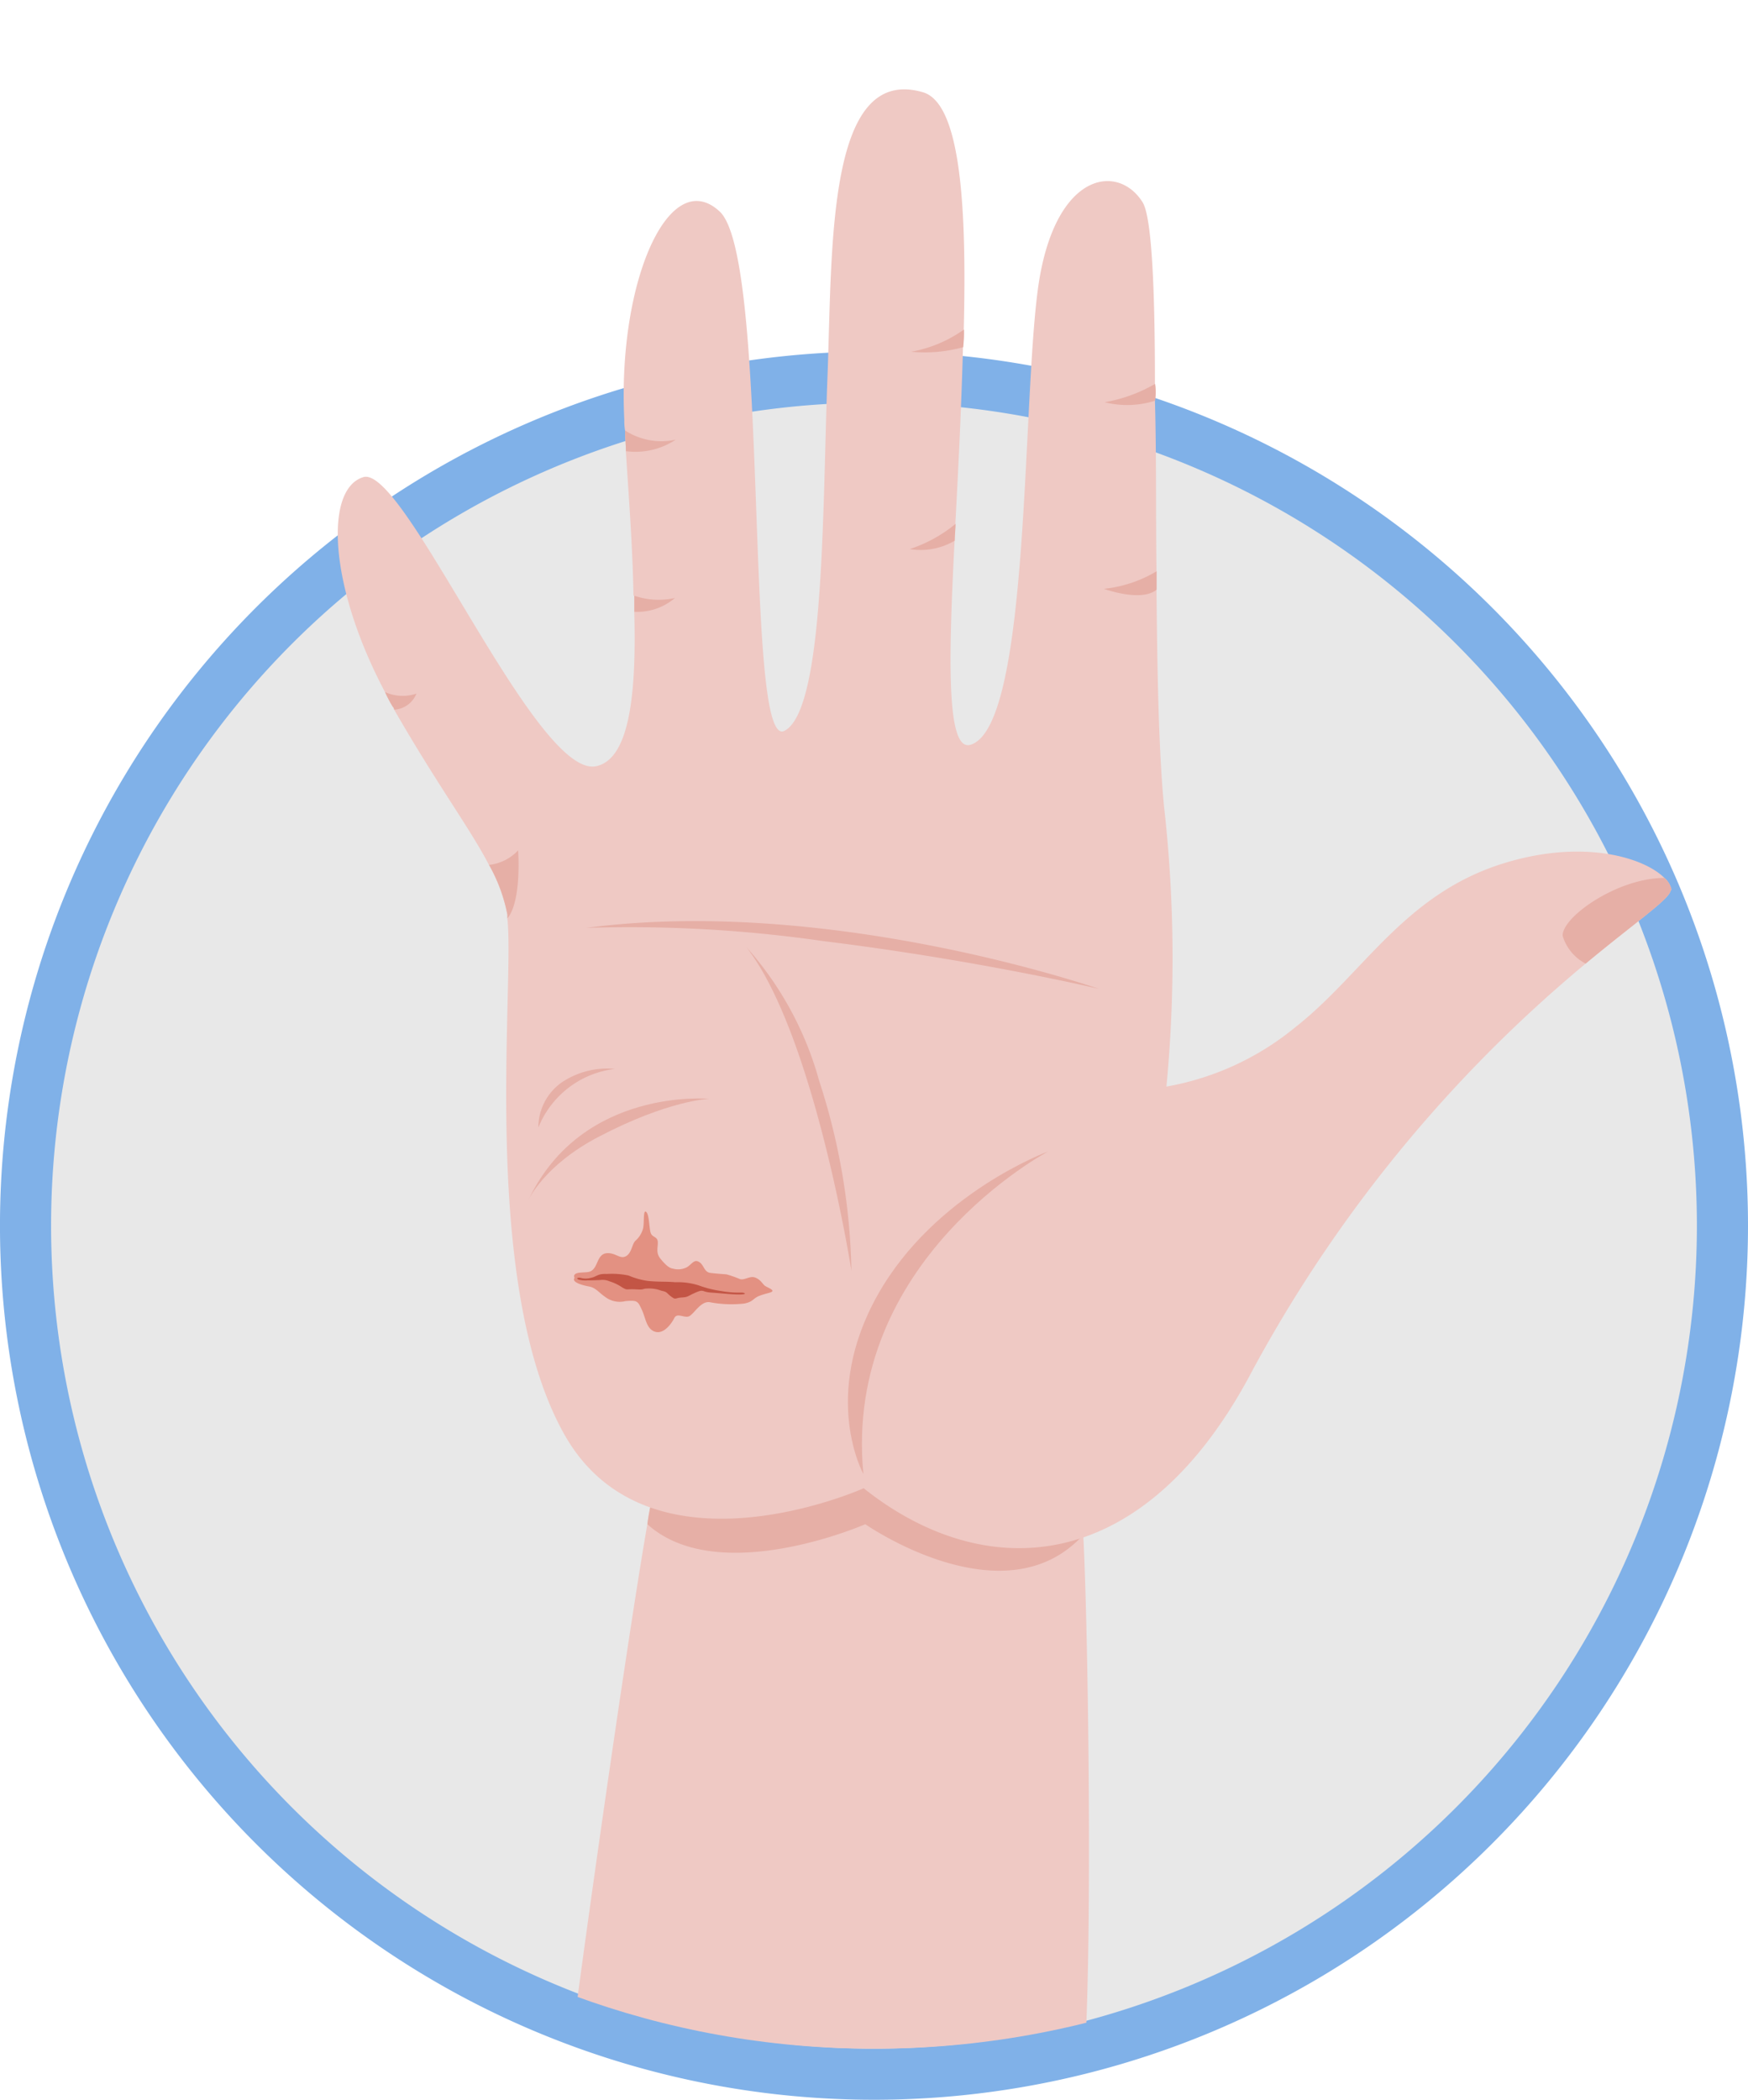
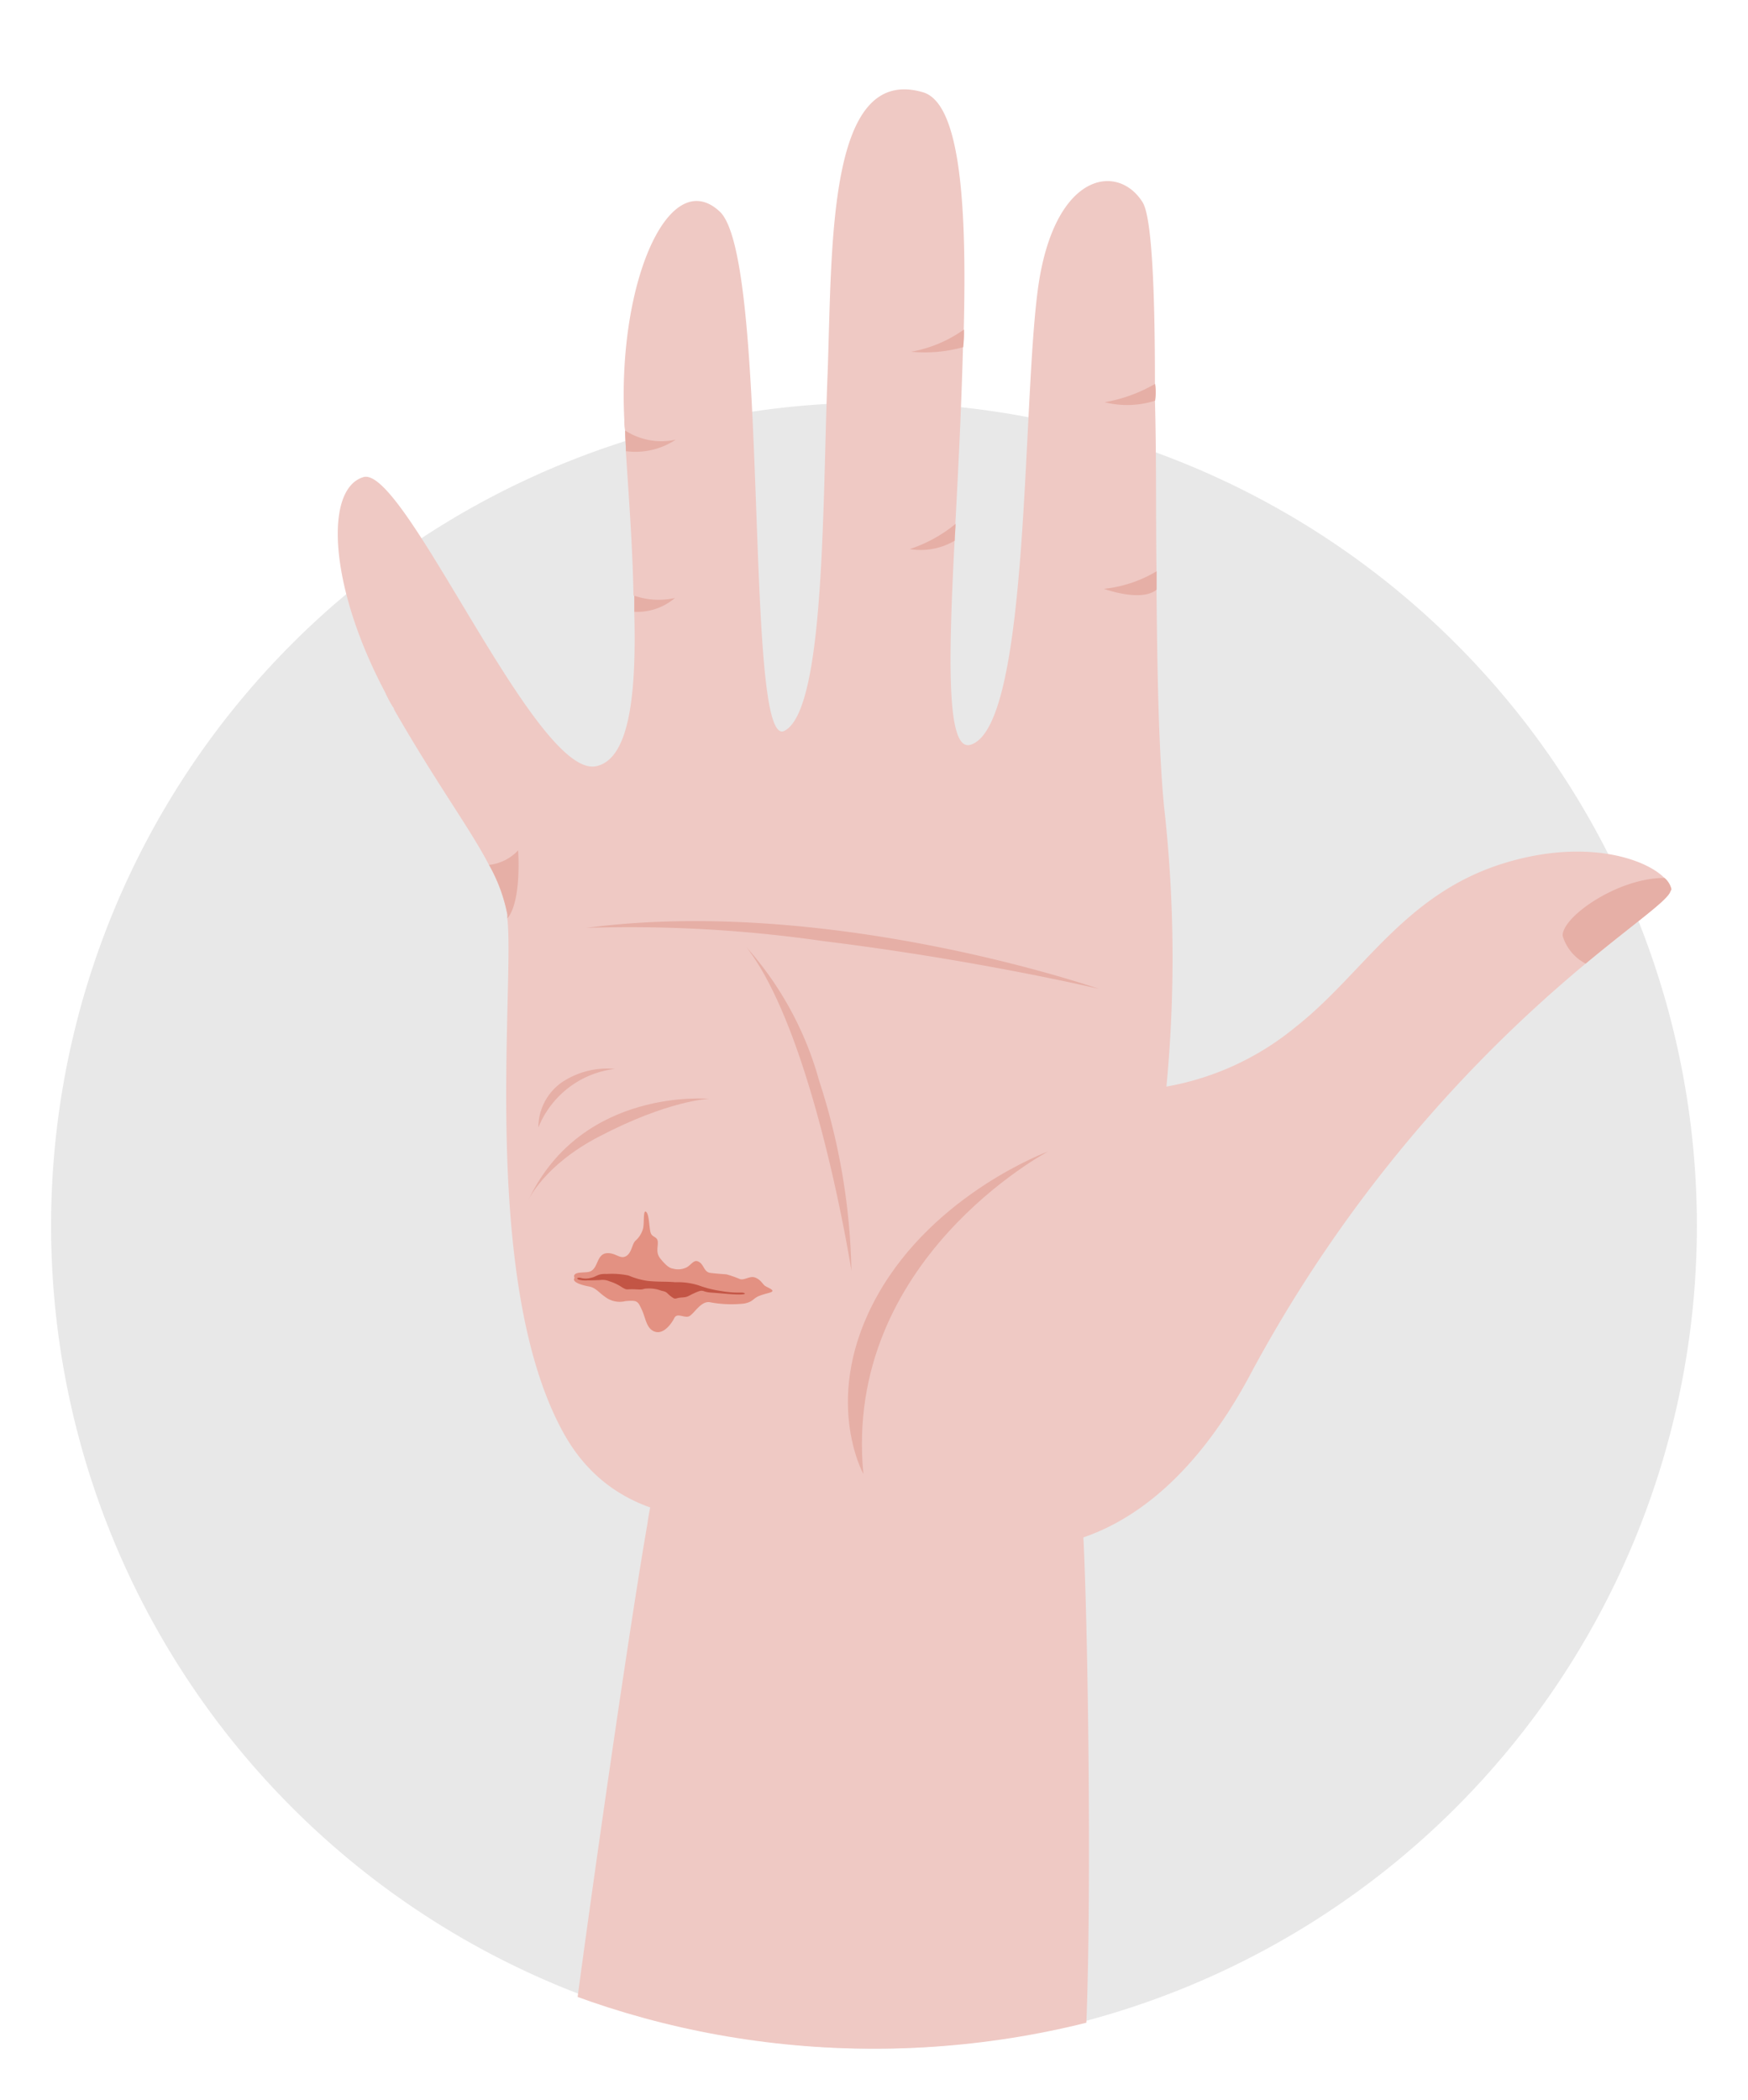
<svg xmlns="http://www.w3.org/2000/svg" width="112.453" height="135.067" viewBox="0 0 112.453 135.067">
  <defs>
    <clipPath id="clip-path">
      <path id="Path_1198" data-name="Path 1198" d="M896.508,7094.464V7181.7h.3c2.791,25.034,25.293,44.545,52.641,44.545s49.85-19.511,52.644-44.545h.294v-87.234Z" fill="none" />
    </clipPath>
    <clipPath id="clip-path-2">
      <rect id="Rectangle_102" data-name="Rectangle 102" width="12.773" height="7.755" transform="translate(930.132 7172.389)" fill="none" />
    </clipPath>
  </defs>
  <g id="Group_535" data-name="Group 535" transform="translate(-893.22 -7094.464)">
-     <path id="Path_1177" data-name="Path 1177" d="M1005.673,7173.3a56.227,56.227,0,1,1-56.227-56.226,56.227,56.227,0,0,1,56.227,56.226" fill="#80b1e8" />
    <path id="Path_1178" data-name="Path 1178" d="M1002.385,7173.3a52.939,52.939,0,1,1-52.938-52.938,52.939,52.939,0,0,1,52.938,52.938" fill="#e8e8e8" />
    <g id="Group_534" data-name="Group 534">
      <g id="Group_533" data-name="Group 533" clip-path="url(#clip-path)">
        <path id="Path_1179" data-name="Path 1179" d="M962.612,7229.549c-1.082,2.166-32.764-1.82-32.617-3.542.246-2.557,3.493-25.63,4.871-33.5a16.469,16.469,0,0,1,.541-2.508v-.1c.2-.492,3.542-.639,7.872-.639,7.969.1,19.136.984,19.48,2.164a15.393,15.393,0,0,1,.149,1.771c.393,7.38.688,34.437-.3,36.355" fill="#efc9c4" />
-         <path id="Path_1180" data-name="Path 1180" d="M962.907,7193.194c-5.067,5.559-14.02-.688-14.02-.688s-9.446,4.132-14.021,0a16.413,16.413,0,0,1,.541-2.51,71.791,71.791,0,0,1,7.871-.737c7.97.1,19.137.983,19.482,2.164a15.629,15.629,0,0,1,.147,1.771" fill="#e6afa6" />
        <path id="Path_1181" data-name="Path 1181" d="M1000.738,7151.624a.185.185,0,0,1-.048.148c-.148.589-2.264,2.017-5.461,4.674a89.039,89.039,0,0,0-21.7,26.663c-7.085,13.036-17.219,13.087-24.746,7.084,0,0-14.02,6.3-19.383-3.689-5.313-9.79-3.05-28.829-3.542-32.961v-.246a10.53,10.53,0,0,0-1.181-3.2c-1.23-2.361-3.3-5.116-6.1-9.987a.371.371,0,0,0-.1-.2,8.331,8.331,0,0,1-.492-.935c-3.641-6.888-3.887-13.086-1.378-13.824,2.656-.738,11.069,19.383,14.956,18.6,2.164-.443,2.607-4.674,2.46-9.938v-1.033h-.05c-.049-3-.295-6.3-.492-9.3,0-.442-.049-.885-.049-1.328a3.5,3.5,0,0,1-.049-.689c-.443-8.9,2.9-16.431,6.149-13.381,3.247,3.1,1.526,34.584,4.133,33.4,2.656-1.279,2.46-14.759,2.8-23.072.295-8.315,0-19.827,6.149-18.006,2.411.738,2.8,7.379,2.608,15.2v.049a8.212,8.212,0,0,1-.05,1.132c-.1,3.739-.294,7.723-.492,11.364,0,.344-.048.738-.048,1.082-.394,7.625-.542,13.627,1.032,13.136,3.985-1.231,3.247-23.664,4.477-30.256,1.23-6.641,5.067-7.084,6.593-4.624.59.984.786,5.657.786,11.61v.049a3.922,3.922,0,0,1,0,1.082c.1,3.444.05,7.232.1,10.97v1.182c.049,5.411.147,10.527.492,14.02a87.073,87.073,0,0,1,.147,17.957,17.963,17.963,0,0,0,8.314-3.837c4.329-3.4,6.937-8.462,13.234-10.479,5.264-1.673,9.2-.394,10.479.885a1.359,1.359,0,0,1,.442.689" fill="#efc9c4" />
        <path id="Path_1182" data-name="Path 1182" d="M930.93,7154.149c15.758-2.076,32.976,3.92,32.976,3.92s-7.763-1.845-17.756-3.075a87.051,87.051,0,0,0-15.22-.845" fill="#e6afa6" />
        <path id="Path_1183" data-name="Path 1183" d="M948.764,7189.277c-1.332-13.785,11.889-20.749,11.889-20.749s-7.278,2.664-10.967,9.224-.922,11.525-.922,11.525" fill="#e6afa6" />
        <path id="Path_1184" data-name="Path 1184" d="M941.231,7155.378c4.381,5.611,6.764,20.831,6.764,20.831a41.812,41.812,0,0,0-2.075-12.221,21.5,21.5,0,0,0-4.689-8.61" fill="#e6afa6" />
        <path id="Path_1185" data-name="Path 1185" d="M927.241,7171.6c3.459-7.225,11.607-6.456,11.607-6.456s-2.614.077-7.149,2.459c-3.457,1.817-4.458,4-4.458,4" fill="#e6afa6" />
        <path id="Path_1186" data-name="Path 1186" d="M927.855,7166.985a6.086,6.086,0,0,1,4.92-3.766,5.243,5.243,0,0,0-3.382.845,3.538,3.538,0,0,0-1.538,2.921" fill="#e6afa6" />
-         <path id="Path_1187" data-name="Path 1187" d="M920.009,7139.079a1.635,1.635,0,0,1-1.427,1.034.376.376,0,0,0-.1-.2,8.311,8.311,0,0,1-.492-.934,2.75,2.75,0,0,0,2.017.1" fill="#e6afa6" />
        <path id="Path_1188" data-name="Path 1188" d="M925.863,7153.542v-.245a10.539,10.539,0,0,0-1.181-3.2,2.993,2.993,0,0,0,1.869-.935s.246,3.247-.688,4.378" fill="#e6afa6" />
        <path id="Path_1189" data-name="Path 1189" d="M936.686,7122.747a4.665,4.665,0,0,1-3.2.737c0-.442-.05-.885-.05-1.328a4.312,4.312,0,0,0,3.247.591" fill="#e6afa6" />
        <path id="Path_1190" data-name="Path 1190" d="M936.637,7132.93a3.709,3.709,0,0,1-2.608.885v-1.032a4.827,4.827,0,0,0,2.608.147" fill="#e6afa6" />
        <path id="Path_1191" data-name="Path 1191" d="M955.233,7115.662a8.384,8.384,0,0,1-.049,1.132,9.213,9.213,0,0,1-3.346.295,8.4,8.4,0,0,0,3.395-1.427" fill="#e6afa6" />
        <path id="Path_1192" data-name="Path 1192" d="M954.692,7128.158c0,.344-.05.738-.05,1.082a4.3,4.3,0,0,1-2.9.542,8.982,8.982,0,0,0,2.952-1.624" fill="#e6afa6" />
        <path id="Path_1193" data-name="Path 1193" d="M967.532,7119.155a4,4,0,0,1,0,1.082,5.924,5.924,0,0,1-3.247.1,9.9,9.9,0,0,0,3.247-1.181" fill="#e6afa6" />
        <path id="Path_1194" data-name="Path 1194" d="M967.63,7131.208v1.18c-.984.836-3.394-.049-3.394-.049a8.251,8.251,0,0,0,3.394-1.131" fill="#e6afa6" />
        <path id="Path_1195" data-name="Path 1195" d="M1000.738,7151.624a.185.185,0,0,1-.048.148c-.148.589-2.264,2.017-5.461,4.674a2.975,2.975,0,0,1-1.476-1.772c-.1-1.18,3.493-3.739,6.543-3.739a1.359,1.359,0,0,1,.442.689" fill="#e6afa6" />
        <g id="Group_532" data-name="Group 532" opacity="0.61">
          <g id="Group_531" data-name="Group 531">
            <g id="Group_530" data-name="Group 530" clip-path="url(#clip-path-2)">
              <path id="Path_1196" data-name="Path 1196" d="M930.177,7176.644s-.16-.271.346-.318.7.019.937-.309.28-.928.833-.946.814.4,1.189.2.384-.749.609-.992a1.587,1.587,0,0,0,.506-.824c.075-.385-.01-1.236.2-1.031s.178,1.162.309,1.405.422.178.432.544-.141.683.186,1.076.553.59.8.619a1.216,1.216,0,0,0,.9-.1c.328-.215.459-.524.777-.328s.31.647.713.7,1.039.094,1.039.094a6.9,6.9,0,0,1,.834.29c.3.141.674-.234,1.039-.075s.459.422.609.525.487.215.477.327-.383.141-.823.309-.385.375-.975.5a7.448,7.448,0,0,1-2.229-.083c-.618-.105-1.067.869-1.4.926s-.712-.254-.89.1-.674,1.049-1.236.871-.6-.889-.853-1.423-.27-.618-1.058-.543a1.549,1.549,0,0,1-1.32-.291c-.346-.234-.59-.571-.983-.645s-1.2-.269-.955-.572" fill="#db6e58" />
            </g>
          </g>
        </g>
        <path id="Path_1197" data-name="Path 1197" d="M930.579,7176.663a1.224,1.224,0,0,0,.637,0c.431-.084.422-.281,1.049-.253a5.182,5.182,0,0,1,1.395.1,4.768,4.768,0,0,0,1.236.347c.731.074,1.181.028,1.761.084a4.415,4.415,0,0,1,1.517.205,7.061,7.061,0,0,0,1.471.366,6.323,6.323,0,0,0,1.3.094c.16.009.375.1-.065.122s-1.32-.084-1.92-.121-.441-.243-.993,0-.459.289-.9.317-.356.178-.688-.075-.2-.271-.618-.364a2.187,2.187,0,0,0-.838-.141c-.469.009-.169.093-.8.055s-.505.086-.87-.121a3.044,3.044,0,0,0-.815-.393,1.141,1.141,0,0,0-.618-.085c-.478.019-.449.019-.787.019a1.675,1.675,0,0,1-.505-.028c-.253-.047-.235-.168.046-.131" fill="#c35545" />
      </g>
    </g>
  </g>
</svg>